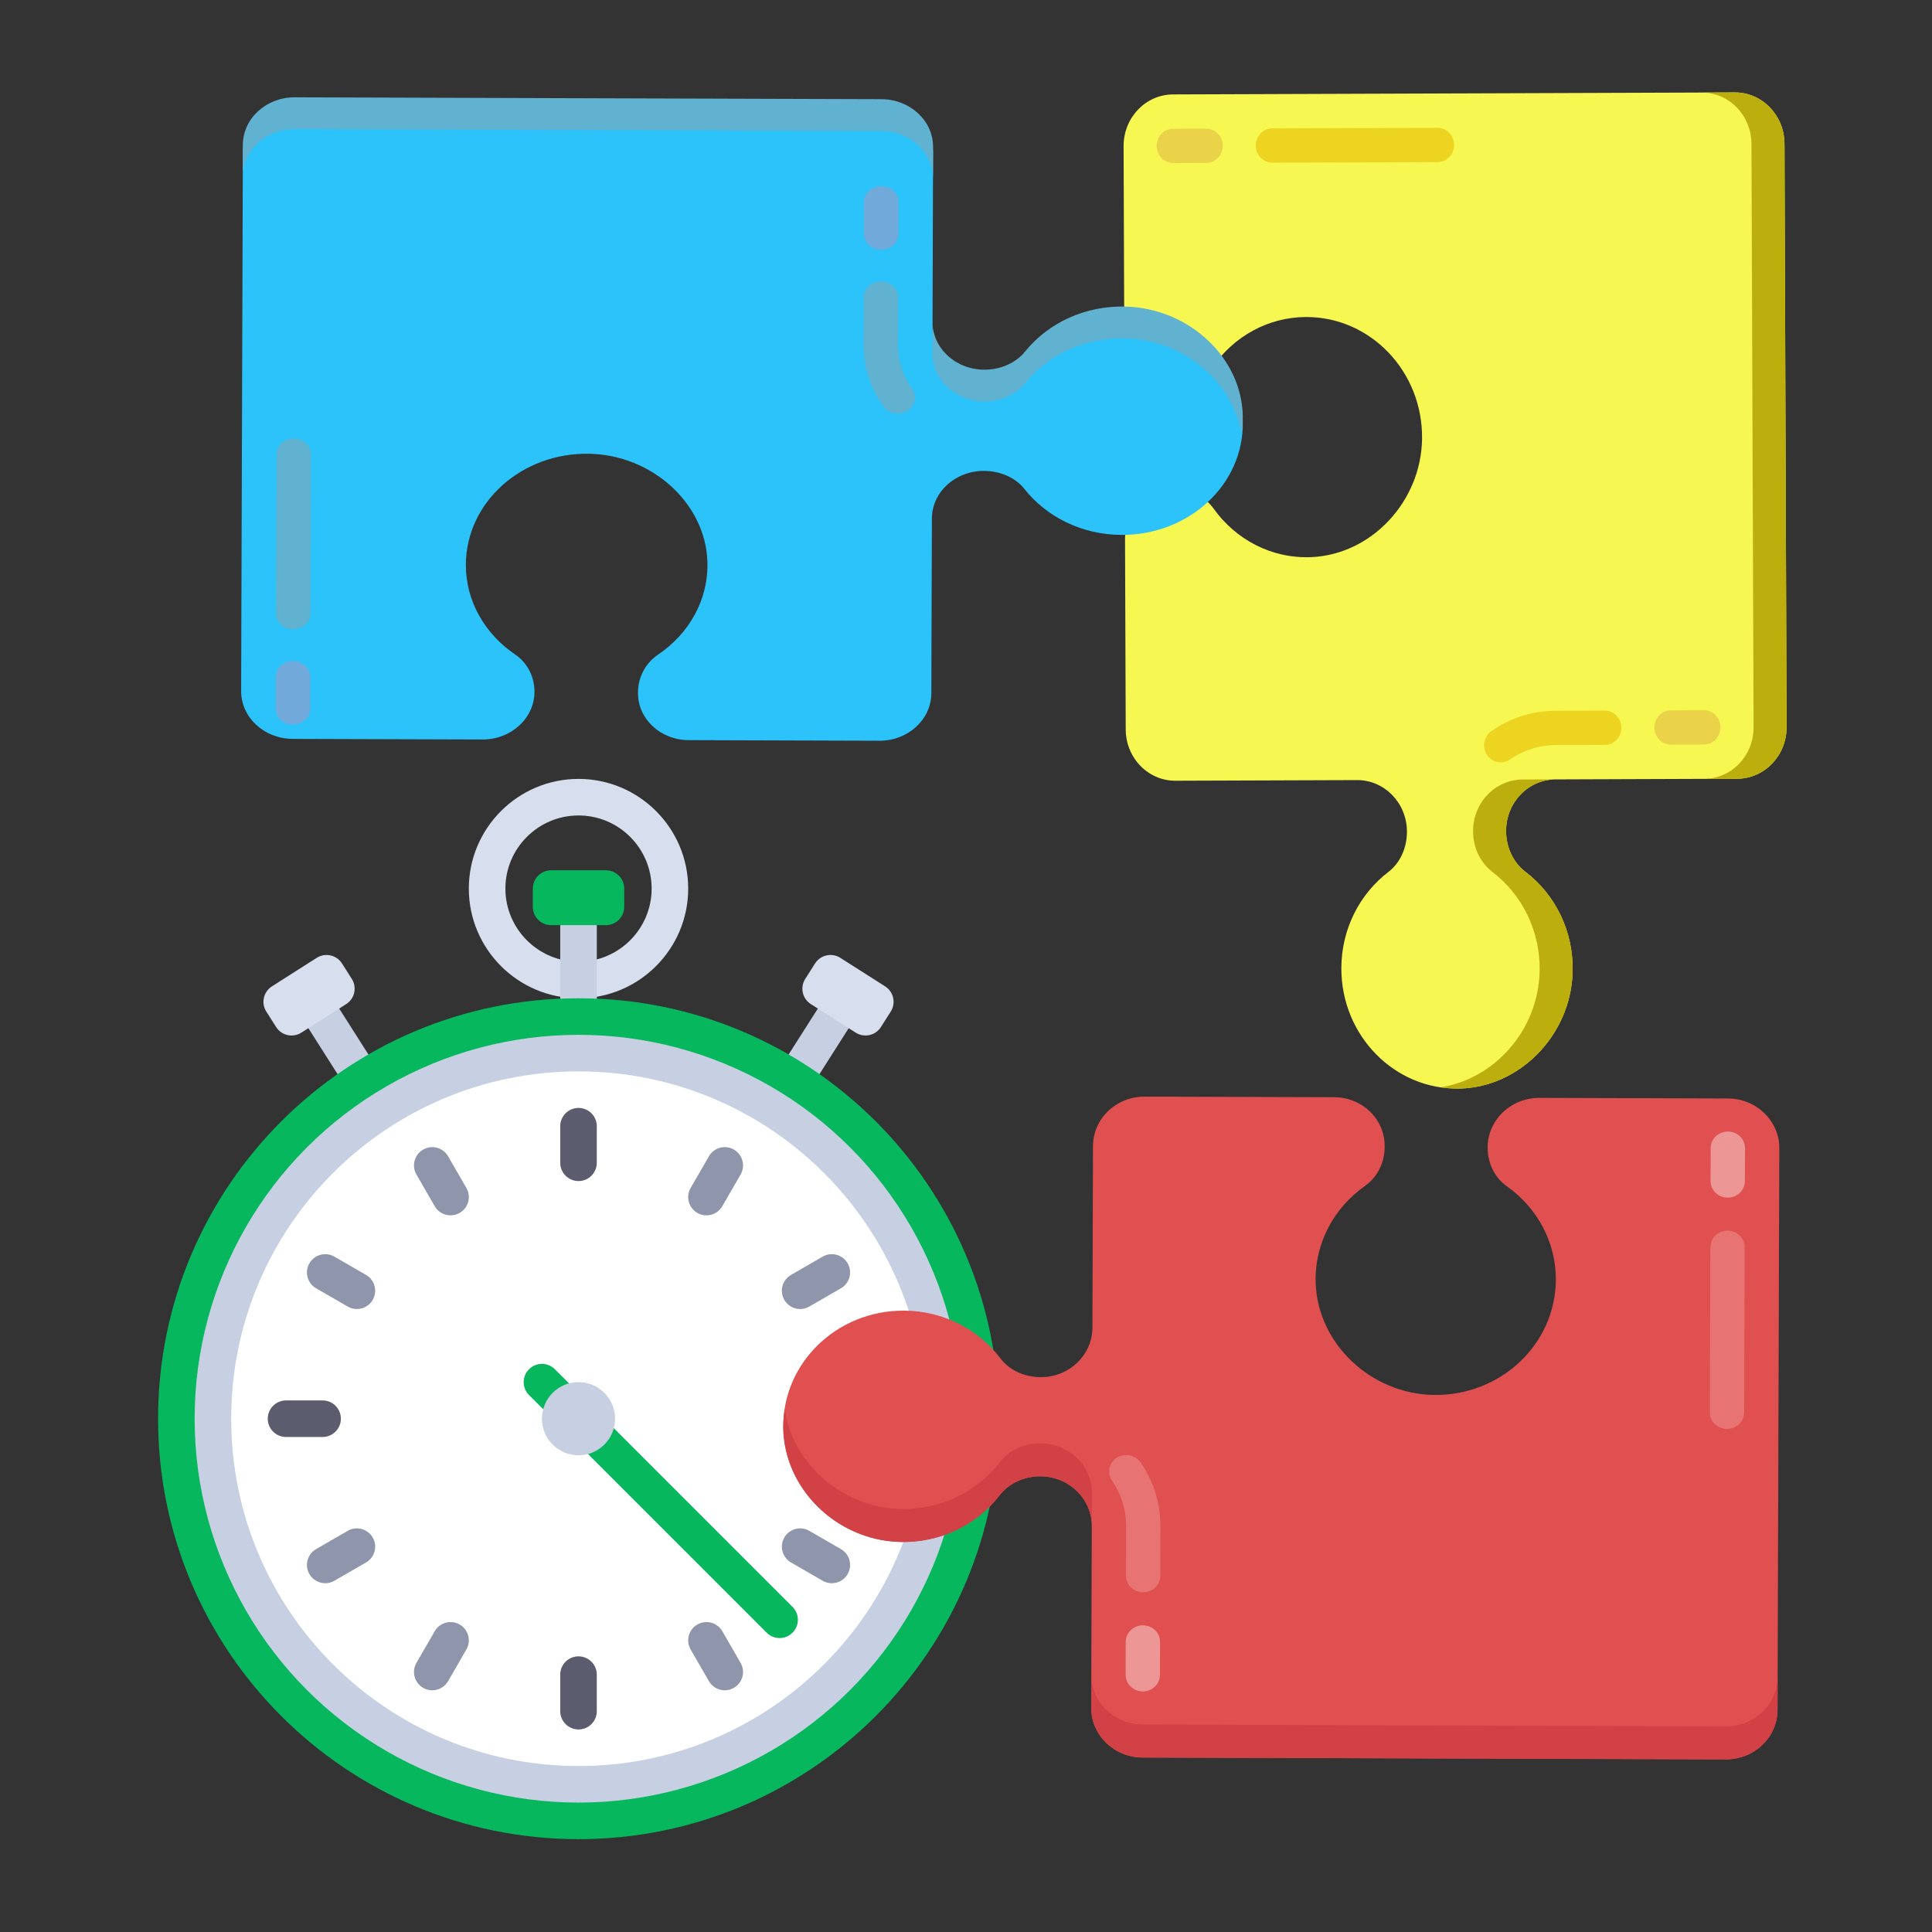
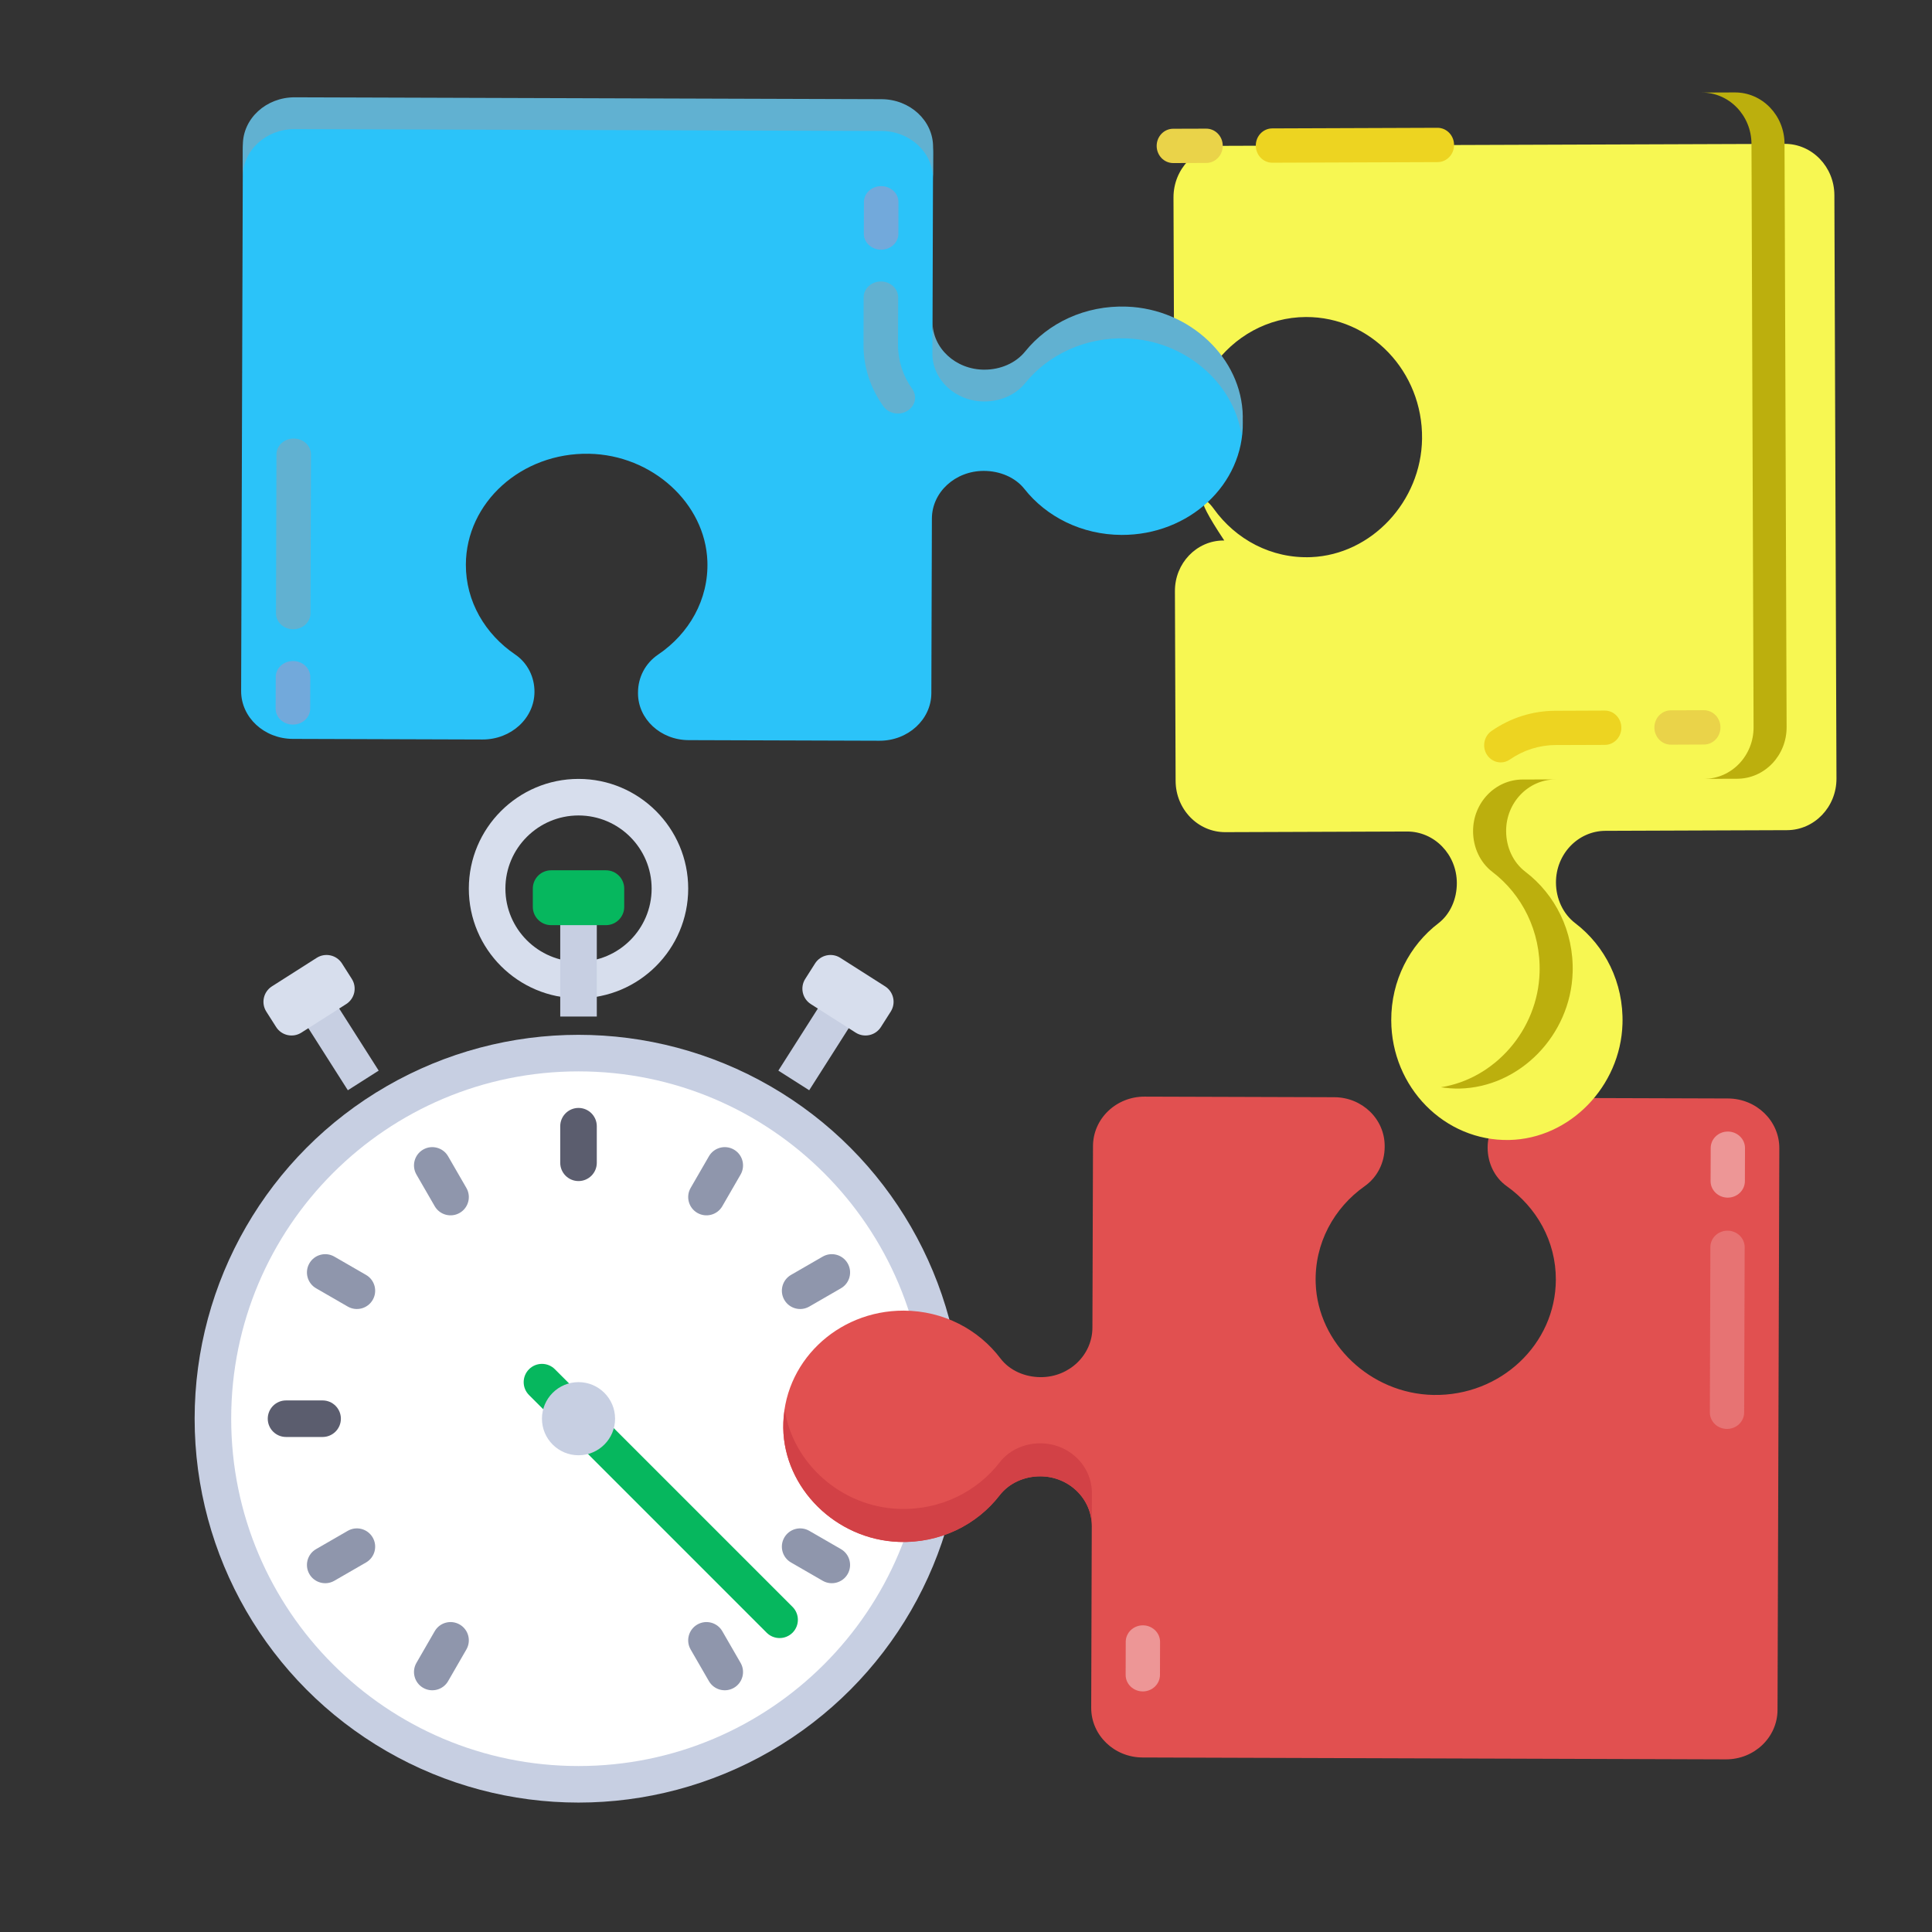
<svg xmlns="http://www.w3.org/2000/svg" version="1.1" id="Layer_1" x="0px" y="0px" width="360px" height="360px" viewBox="0 0 360 360" enable-background="new 0 0 360 360" xml:space="preserve">
  <rect x="0" y="0" width="360" height="360" fill="#333333" stroke="none" />
  <g>
    <g>
      <polygon fill="#C7CFE2" points="150.783,203.152 145.034,199.494 155.134,183.622 160.884,187.277   " />
      <path fill="#D7DEED" d="M164.143,191.375l1.831-2.877c1.009-1.587,0.541-3.689-1.045-4.703l-8.351-5.316    c-1.587-1.009-3.691-0.541-4.702,1.043l-1.829,2.878c-1.011,1.586-0.542,3.689,1.042,4.699l8.352,5.318    C161.027,193.427,163.132,192.962,164.143,191.375z" />
      <polygon fill="#C7CFE2" points="64.815,203.152 54.715,187.277 60.462,183.622 70.563,199.494   " />
      <path fill="#D7DEED" d="M107.798,186.012c-11.271,0-20.439-9.167-20.439-20.438c0-11.269,9.168-20.436,20.439-20.436    c11.27,0,20.438,9.168,20.438,20.438S119.068,186.012,107.798,186.012z M107.798,151.949c-7.514,0-13.624,6.111-13.624,13.623    c0,7.517,6.11,13.628,13.624,13.628c7.515,0,13.625-6.112,13.625-13.628C121.424,158.061,115.313,151.949,107.798,151.949z" />
      <rect x="104.392" y="168.982" fill="#C7CFE2" width="6.813" height="20.437" />
      <g>
-         <path fill="#06B75E" d="M107.798,186.012c43.267,0,78.341,35.077,78.341,78.342c0,43.27-35.074,78.345-78.341,78.345     c-43.269,0-78.343-35.075-78.343-78.345C29.456,221.089,64.529,186.012,107.798,186.012z" />
        <path fill="#06B75E" d="M112.907,172.388h-10.219c-1.88,0-3.406-1.527-3.406-3.406v-3.41c0-1.879,1.525-3.405,3.406-3.405h10.219     c1.883,0,3.407,1.526,3.407,3.405v3.41C116.314,170.861,114.79,172.388,112.907,172.388z" />
      </g>
      <circle fill="#C7CFE2" cx="107.798" cy="264.354" r="71.53" />
      <path fill="#FFFFFF" d="M107.798,199.636c35.741,0,64.717,28.978,64.717,64.718c0,35.746-28.976,64.721-64.717,64.721    c-35.742,0-64.719-28.975-64.719-64.721C43.08,228.611,72.056,199.636,107.798,199.636z" />
      <path fill="#D7DEED" d="M51.454,191.375l-1.831-2.877c-1.01-1.587-0.542-3.689,1.044-4.703l8.35-5.316    c1.587-1.009,3.693-0.541,4.703,1.043l1.832,2.878c1.009,1.586,0.542,3.689-1.045,4.699l-8.349,5.318    C54.568,193.427,52.463,192.962,51.454,191.375z" />
      <g>
        <path fill="#5B5D6E" d="M107.798,206.447L107.798,206.447c-1.881,0-3.407,1.527-3.407,3.408v6.812     c0,1.881,1.525,3.407,3.407,3.407l0,0c1.881,0,3.406-1.526,3.406-3.407v-6.812C111.204,207.977,109.68,206.447,107.798,206.447z" />
-         <path fill="#5B5D6E" d="M107.798,308.636L107.798,308.636c-1.881,0-3.407,1.525-3.407,3.406v6.81     c0,1.885,1.525,3.407,3.407,3.407l0,0c1.881,0,3.406-1.522,3.406-3.407v-6.81C111.204,310.161,109.68,308.636,107.798,308.636z" />
        <path fill="#5B5D6E" d="M165.704,264.354L165.704,264.354c0-1.879-1.526-3.405-3.406-3.405h-6.814     c-1.879,0-3.403,1.526-3.403,3.405l0,0c0,1.883,1.524,3.406,3.403,3.406h6.814C164.177,267.76,165.704,266.234,165.704,264.354z" />
        <path fill="#5B5D6E" d="M63.518,264.354L63.518,264.354c0-1.879-1.527-3.405-3.407-3.405h-6.813     c-1.882,0-3.406,1.526-3.406,3.405l0,0c0,1.883,1.524,3.406,3.406,3.406h6.813C61.991,267.76,63.518,266.234,63.518,264.354z" />
      </g>
      <g>
        <path fill="#8F96AC" d="M78.845,314.502L78.845,314.502c1.629,0.939,3.713,0.383,4.653-1.246l3.405-5.9     c0.94-1.629,0.384-3.711-1.246-4.65l0,0c-1.63-0.941-3.713-0.385-4.654,1.245l-3.405,5.901     C76.658,311.479,77.217,313.563,78.845,314.502z" />
        <path fill="#8F96AC" d="M129.937,226.005L129.937,226.005c1.631,0.938,3.715,0.384,4.654-1.245l3.407-5.898     c0.94-1.631,0.384-3.713-1.247-4.655l0,0c-1.628-0.94-3.713-0.381-4.654,1.25l-3.406,5.897     C127.751,222.982,128.31,225.064,129.937,226.005z" />
        <path fill="#8F96AC" d="M57.651,235.402L57.651,235.402c-0.94,1.627-0.383,3.712,1.247,4.652l5.898,3.405     c1.629,0.942,3.713,0.384,4.655-1.249l0,0c0.939-1.628,0.383-3.711-1.249-4.65l-5.899-3.406     C60.674,233.213,58.591,233.771,57.651,235.402z" />
        <path fill="#8F96AC" d="M146.146,286.495L146.146,286.495c-0.94,1.629-0.382,3.713,1.247,4.651l5.899,3.404     c1.629,0.943,3.712,0.383,4.653-1.242l0,0c0.94-1.632,0.383-3.714-1.248-4.654l-5.898-3.405     C149.169,284.309,147.087,284.866,146.146,286.495z" />
        <path fill="#8F96AC" d="M136.751,314.502L136.751,314.502c-1.628,0.939-3.713,0.383-4.654-1.246l-3.406-5.9     c-0.94-1.629-0.383-3.711,1.246-4.65l0,0c1.631-0.941,3.715-0.385,4.654,1.245l3.406,5.901     C138.938,311.479,138.38,313.563,136.751,314.502z" />
        <path fill="#8F96AC" d="M85.658,226.005L85.658,226.005c-1.63,0.938-3.713,0.384-4.654-1.245l-3.405-5.898     c-0.941-1.631-0.382-3.713,1.246-4.655l0,0c1.629-0.94,3.713-0.381,4.653,1.25l3.405,5.897     C87.844,222.982,87.287,225.064,85.658,226.005z" />
        <path fill="#8F96AC" d="M157.948,235.402L157.948,235.402c0.938,1.627,0.381,3.712-1.25,4.652l-5.897,3.405     c-1.631,0.942-3.713,0.384-4.654-1.249l0,0c-0.94-1.628-0.382-3.711,1.247-4.65l5.899-3.406     C154.921,233.213,157.004,233.771,157.948,235.402z" />
        <path fill="#8F96AC" d="M69.451,286.495L69.451,286.495c0.939,1.629,0.383,3.713-1.248,4.651l-5.9,3.404     c-1.627,0.943-3.712,0.383-4.651-1.242l0,0c-0.94-1.632-0.383-3.714,1.246-4.654l5.9-3.405     C66.425,284.309,68.509,284.866,69.451,286.495z" />
      </g>
      <path fill="#06B75E" d="M145.266,305.229c-0.872,0-1.743-0.332-2.408-0.996l-44.28-44.284c-1.331-1.326-1.331-3.482,0-4.813    c1.331-1.332,3.485-1.332,4.816,0l44.281,44.281c1.33,1.33,1.33,3.482,0,4.816C147.008,304.896,146.138,305.229,145.266,305.229z" />
      <circle fill="#C7CFE2" cx="107.798" cy="264.354" r="6.813" />
    </g>
    <g>
      <g>
        <g>
          <path fill="#E15050" d="M254.291,221.025c-5.725,4.047-9.382,10.65-9.131,18.08c0.386,11.24,10.236,20.597,21.921,20.822      c12.532,0.235,22.787-9.455,22.828-21.476c0.022-7.146-3.578-13.466-9.126-17.405c-2.352-1.667-3.6-4.432-3.584-7.242l0,0      c0.013-5.115,4.334-9.246,9.643-9.229l35.145,0.11c5.296,0.023,9.578,4.17,9.564,9.273l-0.335,104.666      c-0.016,5.1-4.323,9.223-9.623,9.206l-108.698-0.349c-5.295-0.016-9.576-4.164-9.564-9.266l0.105-33.839      c0.022-5.114-4.271-9.274-9.578-9.29h-0.012c-2.962-0.007-5.813,1.252-7.58,3.537c-4.24,5.49-11.114,8.971-18.828,8.676      c-11.67-0.439-21.327-9.988-21.487-21.234c-0.168-12.067,9.962-21.887,22.446-21.848c7.418,0.022,13.967,3.531,18.017,8.9      c1.721,2.271,4.577,3.486,7.497,3.496l0,0c5.31,0.02,9.632-4.112,9.646-9.229l0.108-33.839c0.019-5.104,4.321-9.219,9.618-9.205      l35.354,0.111c5.194,0.015,9.389,4.09,9.377,9.093v0.166C258.007,216.607,256.68,219.342,254.291,221.025z" />
        </g>
      </g>
      <g>
        <g>
          <g>
            <path fill="#D24146" d="M167.459,281.157c7.712,0.292,14.588-3.191,18.825-8.679c1.771-2.287,4.62-3.547,7.577-3.537h0.01       c5.311,0.015,9.602,4.177,9.589,9.291l-0.024,6.156c0.022-5.115-4.271-9.275-9.578-9.289l-0.012,0.002       c-2.962-0.013-5.813,1.248-7.578,3.532c-4.238,5.491-11.115,8.974-18.827,8.683c-11.673-0.441-21.329-9.989-21.49-21.237       c-0.012-1.179,0.096-2.326,0.264-3.457C147.737,272.657,156.734,280.752,167.459,281.157z" />
          </g>
        </g>
        <g>
          <g>
-             <path fill="#D24146" d="M212.912,321.337l108.702,0.345c5.298,0.019,9.604-4.104,9.62-9.201l-0.02,6.156       c-0.014,5.102-4.323,9.221-9.623,9.203l-108.697-0.346c-5.295-0.018-9.58-4.166-9.565-9.266l0.021-6.156       C203.331,317.172,207.617,321.32,212.912,321.337z" />
-           </g>
+             </g>
        </g>
      </g>
      <g>
        <g>
-           <path fill="#E77373" d="M206.671,274.189c-0.004,0.584,0.166,1.172,0.53,1.699c1.73,2.536,2.639,5.479,2.635,8.512l-0.031,9.211      c-0.004,1.701,1.42,3.082,3.187,3.087c1.771,0.006,3.202-1.365,3.21-3.063l0.025-9.213c0.017-4.252-1.26-8.373-3.69-11.918      c-0.97-1.418-2.953-1.813-4.425-0.875C207.182,272.214,206.678,273.189,206.671,274.189z" />
-         </g>
+           </g>
      </g>
      <g>
        <g>
          <path fill="#ED9696" d="M209.764,305.925l-0.017,6.158c-0.007,1.702,1.421,3.084,3.188,3.087      c1.764,0.007,3.196-1.368,3.207-3.064l0.018-6.16c0.005-1.7-1.424-3.079-3.189-3.09      C211.207,302.852,209.77,304.225,209.764,305.925z" />
        </g>
      </g>
      <g>
        <g>
          <path fill="#ED9696" d="M318.763,213.917l-0.022,6.155c-0.005,1.701,1.423,3.082,3.186,3.09      c1.767,0.005,3.202-1.368,3.208-3.069l0.021-6.155c0.006-1.699-1.42-3.082-3.189-3.088      C320.199,210.844,318.767,212.212,318.763,213.917z" />
        </g>
      </g>
      <g>
        <g>
          <path fill="#E77373" d="M318.702,232.387l-0.096,30.785c-0.01,1.702,1.415,3.083,3.184,3.088      c1.77,0.008,3.199-1.365,3.209-3.068l0.095-30.786c0.005-1.701-1.418-3.079-3.186-3.085      C320.138,229.314,318.706,230.686,318.702,232.387z" />
        </g>
      </g>
    </g>
    <g>
-       <path fill="#F7F752" d="M226.163,94.803c4.085,5.7,10.716,9.312,18.142,9.011c11.239-0.461,20.527-10.375,20.674-22.063    c0.153-12.533-9.609-22.72-21.627-22.68c-7.146,0.026-13.442,3.668-17.343,9.242c-1.653,2.363-4.409,3.628-7.22,3.633l0,0    c-5.115,0.021-9.277-4.271-9.297-9.582l-0.126-35.141c-0.013-5.299,4.104-9.608,9.21-9.629l104.666-0.372    c5.1-0.02,9.25,4.26,9.271,9.559l0.39,108.7c0.018,5.295-4.104,9.604-9.203,9.626l-33.838,0.123    c-5.114,0.012-9.247,4.334-9.227,9.643v0.008c0.014,2.962,1.292,5.807,3.588,7.558c5.52,4.199,9.047,11.051,8.807,18.768    c-0.364,11.673-9.848,21.395-21.094,21.63c-12.064,0.251-21.951-9.815-21.996-22.298c-0.027-7.418,3.435-13.992,8.777-18.076    c2.262-1.735,3.459-4.601,3.446-7.522l0,0c-0.019-5.309-4.179-9.601-9.293-9.583l-33.841,0.12    c-5.104,0.019-9.249-4.258-9.268-9.554l-0.129-35.354c-0.021-5.195,4.025-9.417,9.027-9.439h0.168    C221.721,91.119,224.465,92.43,226.163,94.803z" />
+       <path fill="#F7F752" d="M226.163,94.803c4.085,5.7,10.716,9.312,18.142,9.011c11.239-0.461,20.527-10.375,20.674-22.063    c0.153-12.533-9.609-22.72-21.627-22.68c-7.146,0.026-13.442,3.668-17.343,9.242c-1.653,2.363-4.409,3.628-7.22,3.633l0,0    l-0.126-35.141c-0.013-5.299,4.104-9.608,9.21-9.629l104.666-0.372    c5.1-0.02,9.25,4.26,9.271,9.559l0.39,108.7c0.018,5.295-4.104,9.604-9.203,9.626l-33.838,0.123    c-5.114,0.012-9.247,4.334-9.227,9.643v0.008c0.014,2.962,1.292,5.807,3.588,7.558c5.52,4.199,9.047,11.051,8.807,18.768    c-0.364,11.673-9.848,21.395-21.094,21.63c-12.064,0.251-21.951-9.815-21.996-22.298c-0.027-7.418,3.435-13.992,8.777-18.076    c2.262-1.735,3.459-4.601,3.446-7.522l0,0c-0.019-5.309-4.179-9.601-9.293-9.583l-33.841,0.12    c-5.104,0.019-9.249-4.258-9.268-9.554l-0.129-35.354c-0.021-5.195,4.025-9.417,9.027-9.439h0.168    C221.721,91.119,224.465,92.43,226.163,94.803z" />
    </g>
    <g>
      <g>
        <g>
          <path fill="#BCAF0D" d="M286.88,181.229c0.242-7.712-3.288-14.566-8.804-18.769c-2.301-1.753-3.578-4.596-3.59-7.549v-0.01      c-0.022-5.31,4.113-9.631,9.226-9.652l6.158-0.017c-5.115,0.012-9.248,4.334-9.226,9.643l0.002,0.011      c0.006,2.959,1.287,5.804,3.584,7.553c5.521,4.2,9.05,11.053,8.808,18.768c-0.36,11.675-9.843,21.393-21.091,21.632      c-1.18,0.021-2.326-0.079-3.459-0.243C278.516,201.009,286.548,191.956,286.88,181.229z" />
        </g>
      </g>
      <g>
        <g>
          <path fill="#BCAF0D" d="M326.753,135.504l-0.391-108.701c-0.021-5.296-4.168-9.575-9.267-9.557l6.155-0.023      c5.102-0.022,9.249,4.26,9.271,9.559l0.389,108.699c0.018,5.293-4.102,9.607-9.199,9.627l-6.158,0.022      C322.654,145.112,326.773,140.799,326.753,135.504z" />
        </g>
      </g>
    </g>
    <g>
      <g>
        <path fill="#EDD421" d="M279.648,142.065c0.582,0,1.168-0.174,1.695-0.541c2.523-1.747,5.459-2.677,8.493-2.694l9.21-0.031     c1.701-0.007,3.074-1.44,3.067-3.204c-0.007-1.771-1.39-3.193-3.087-3.19l-9.213,0.037c-4.252,0.012-8.365,1.316-11.894,3.771     c-1.412,0.978-1.793,2.965-0.848,4.429C277.669,141.566,278.648,142.065,279.648,142.065z" />
      </g>
    </g>
    <g>
      <g>
        <path fill="#EAD349" d="M311.362,138.759l6.154-0.027c1.704-0.003,3.076-1.442,3.065-3.209c-0.003-1.762-1.387-3.187-3.087-3.185     l-6.157,0.023c-1.7,0.006-3.071,1.442-3.066,3.212C308.277,137.336,309.66,138.764,311.362,138.759z" />
      </g>
    </g>
    <g>
      <g>
        <path fill="#EAD349" d="M218.618,30.384l6.155-0.02c1.703-0.006,3.074-1.443,3.068-3.205c-0.006-1.767-1.389-3.195-3.091-3.187     l-6.153,0.019c-1.703,0.007-3.076,1.443-3.068,3.211C215.538,28.968,216.913,30.39,218.618,30.384z" />
      </g>
    </g>
    <g>
      <g>
        <path fill="#EDD421" d="M237.089,30.319l30.784-0.112c1.704-0.004,3.078-1.438,3.068-3.206c-0.008-1.769-1.387-3.189-3.094-3.187     l-30.785,0.113c-1.701,0.007-3.068,1.438-3.063,3.207C234.007,28.902,235.387,30.327,237.089,30.319z" />
      </g>
    </g>
    <g>
      <g>
        <path fill="#2BC3F9" d="M122.628,121.975c5.761-3.891,9.437-10.245,9.183-17.389c-0.389-10.813-10.297-19.813-22.05-20.034     c-12.605-0.231-22.912,9.091-22.953,20.654c-0.023,6.873,3.596,12.955,9.178,16.744c2.365,1.604,3.621,4.265,3.605,6.968l0,0     c-0.012,4.92-4.358,8.896-9.696,8.877l-35.344-0.112c-5.326-0.023-9.633-4.011-9.619-8.921l0.32-100.683     c0.017-4.905,4.348-8.868,9.674-8.854l109.319,0.349c5.326,0.018,9.634,4.011,9.619,8.917l-0.101,32.549     c-0.022,4.92,4.298,8.922,9.637,8.939h0.011c2.976,0.006,5.849-1.205,7.627-3.403c4.255-5.281,11.171-8.629,18.931-8.345     c11.736,0.428,21.452,9.612,21.607,20.434c0.179,11.607-10.01,21.049-22.568,21.01c-7.458-0.022-14.044-3.397-18.119-8.564     c-1.729-2.185-4.604-3.357-7.541-3.365l0,0c-5.342-0.019-9.684,3.957-9.702,8.878l-0.102,32.552     c-0.021,4.908-4.349,8.867-9.675,8.851l-35.553-0.113c-5.224-0.014-9.443-3.934-9.433-8.748l0.002-0.16     C118.892,126.224,120.23,123.595,122.628,121.975z" />
      </g>
    </g>
    <g>
      <g>
        <g>
          <path fill="#61B1D1" d="M209.947,63.059c-7.754-0.283-14.674,3.067-18.932,8.345c-1.781,2.2-4.646,3.41-7.619,3.401h-0.01      c-5.341-0.013-9.661-4.018-9.645-8.937l0.021-5.923c-0.021,4.921,4.298,8.923,9.637,8.938l0.013-0.002      c2.974,0.012,5.847-1.202,7.619-3.396c4.261-5.284,11.177-8.632,18.937-8.349c11.736,0.425,21.446,9.61,21.607,20.431      c0.014,1.134-0.094,2.237-0.264,3.327C229.784,71.239,220.732,63.45,209.947,63.059z" />
        </g>
      </g>
      <g>
        <g>
          <path fill="#61B1D1" d="M164.229,24.402L54.906,24.055c-5.323-0.017-9.654,3.946-9.67,8.851l0.017-5.921      c0.014-4.907,4.348-8.869,9.675-8.853l109.318,0.348c5.327,0.018,9.637,4.009,9.622,8.914l-0.018,5.924      C173.867,28.409,169.556,24.419,164.229,24.402z" />
        </g>
      </g>
    </g>
    <g>
      <g>
        <path fill="#61B1D1" d="M170.511,74.105c0.004-0.563-0.167-1.129-0.532-1.637c-1.739-2.438-2.653-5.271-2.65-8.188l0.03-8.86     c0.001-1.636-1.431-2.965-3.207-2.969c-1.779-0.009-3.215,1.313-3.225,2.946l-0.022,8.862c-0.02,4.088,1.265,8.055,3.71,11.463     c0.974,1.365,2.971,1.744,4.448,0.843C169.998,76.005,170.508,75.066,170.511,74.105z" />
      </g>
    </g>
    <g>
      <g>
        <path fill="#72A9DB" d="M167.4,43.575l0.012-5.92c0.011-1.64-1.43-2.967-3.209-2.97c-1.771-0.009-3.211,1.312-3.222,2.947     l-0.017,5.923c-0.006,1.637,1.435,2.963,3.209,2.972C165.945,46.535,167.395,45.213,167.4,43.575z" />
      </g>
    </g>
    <g>
      <g>
        <path fill="#72A9DB" d="M57.796,132.066l0.019-5.92c0.006-1.639-1.433-2.967-3.205-2.973c-1.775-0.006-3.22,1.315-3.226,2.951     l-0.021,5.921c-0.005,1.637,1.43,2.968,3.208,2.971C56.348,135.02,57.785,133.708,57.796,132.066z" />
      </g>
    </g>
    <g>
      <g>
        <path fill="#61B1D1" d="M57.85,114.299l0.091-29.614c0.01-1.635-1.421-2.967-3.202-2.97c-1.779-0.006-3.216,1.313-3.226,2.952     l-0.088,29.614c-0.01,1.636,1.422,2.963,3.201,2.969C56.407,117.255,57.848,115.935,57.85,114.299z" />
      </g>
    </g>
  </g>
</svg>